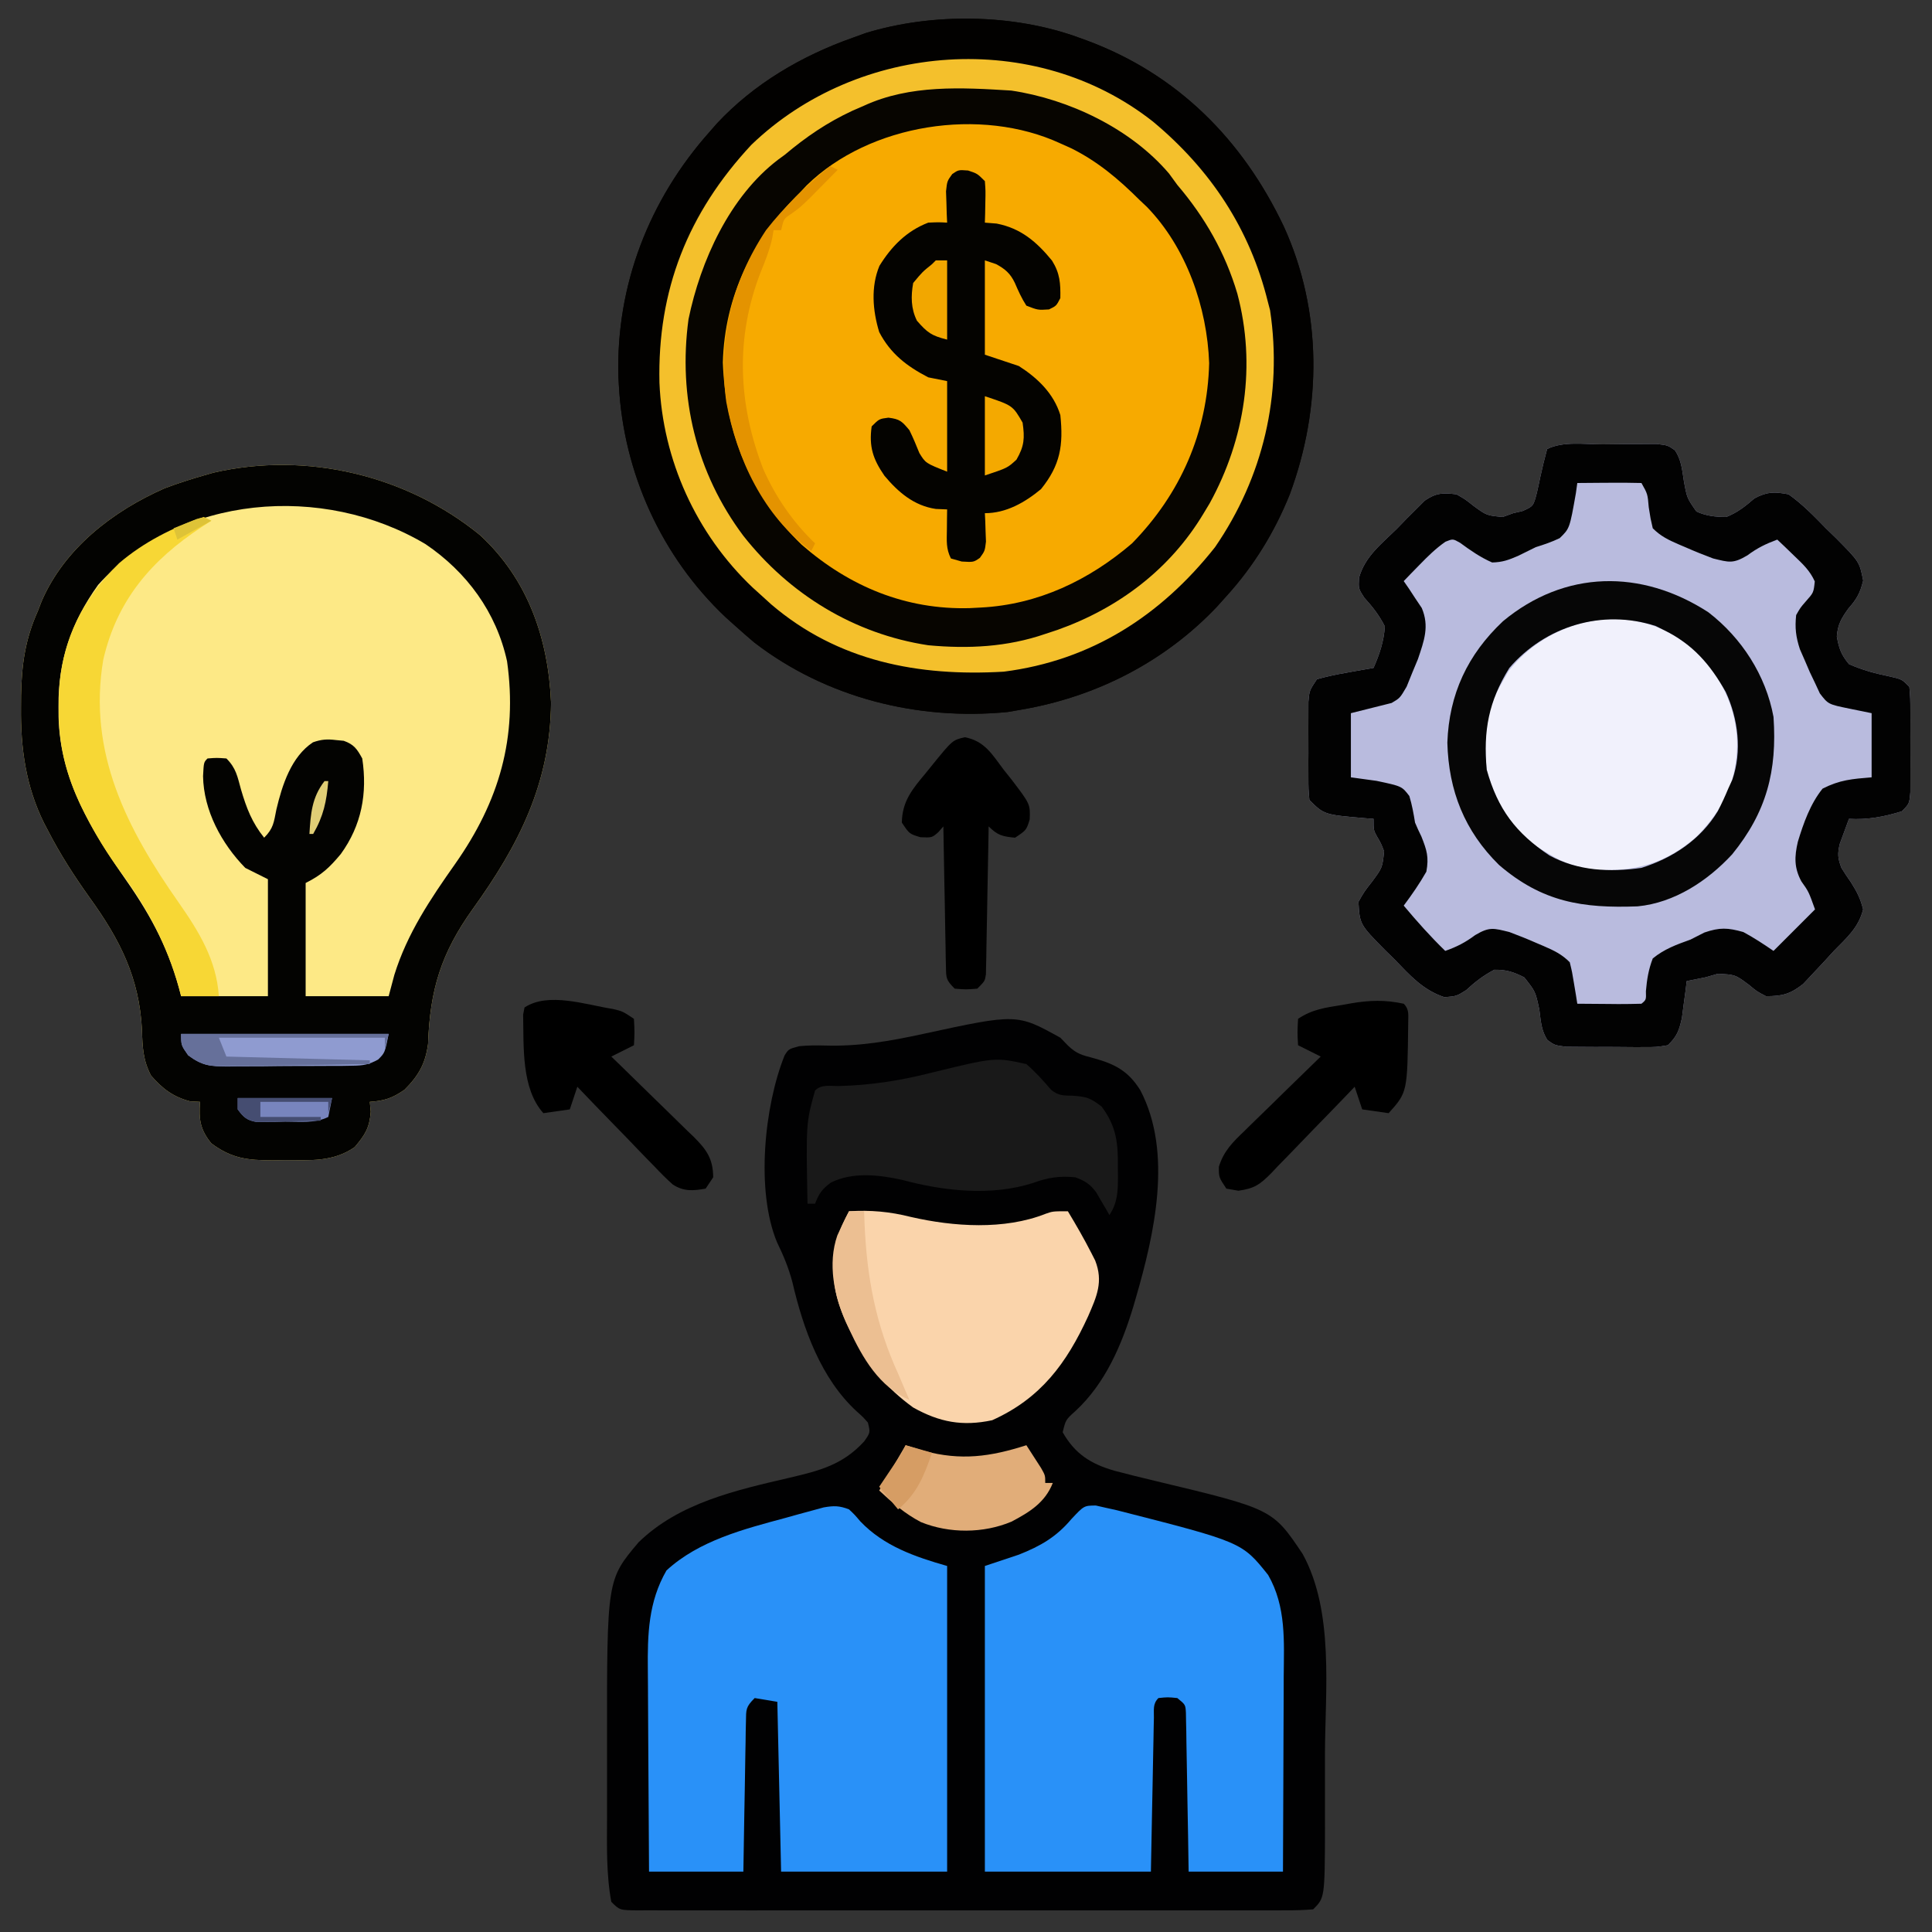
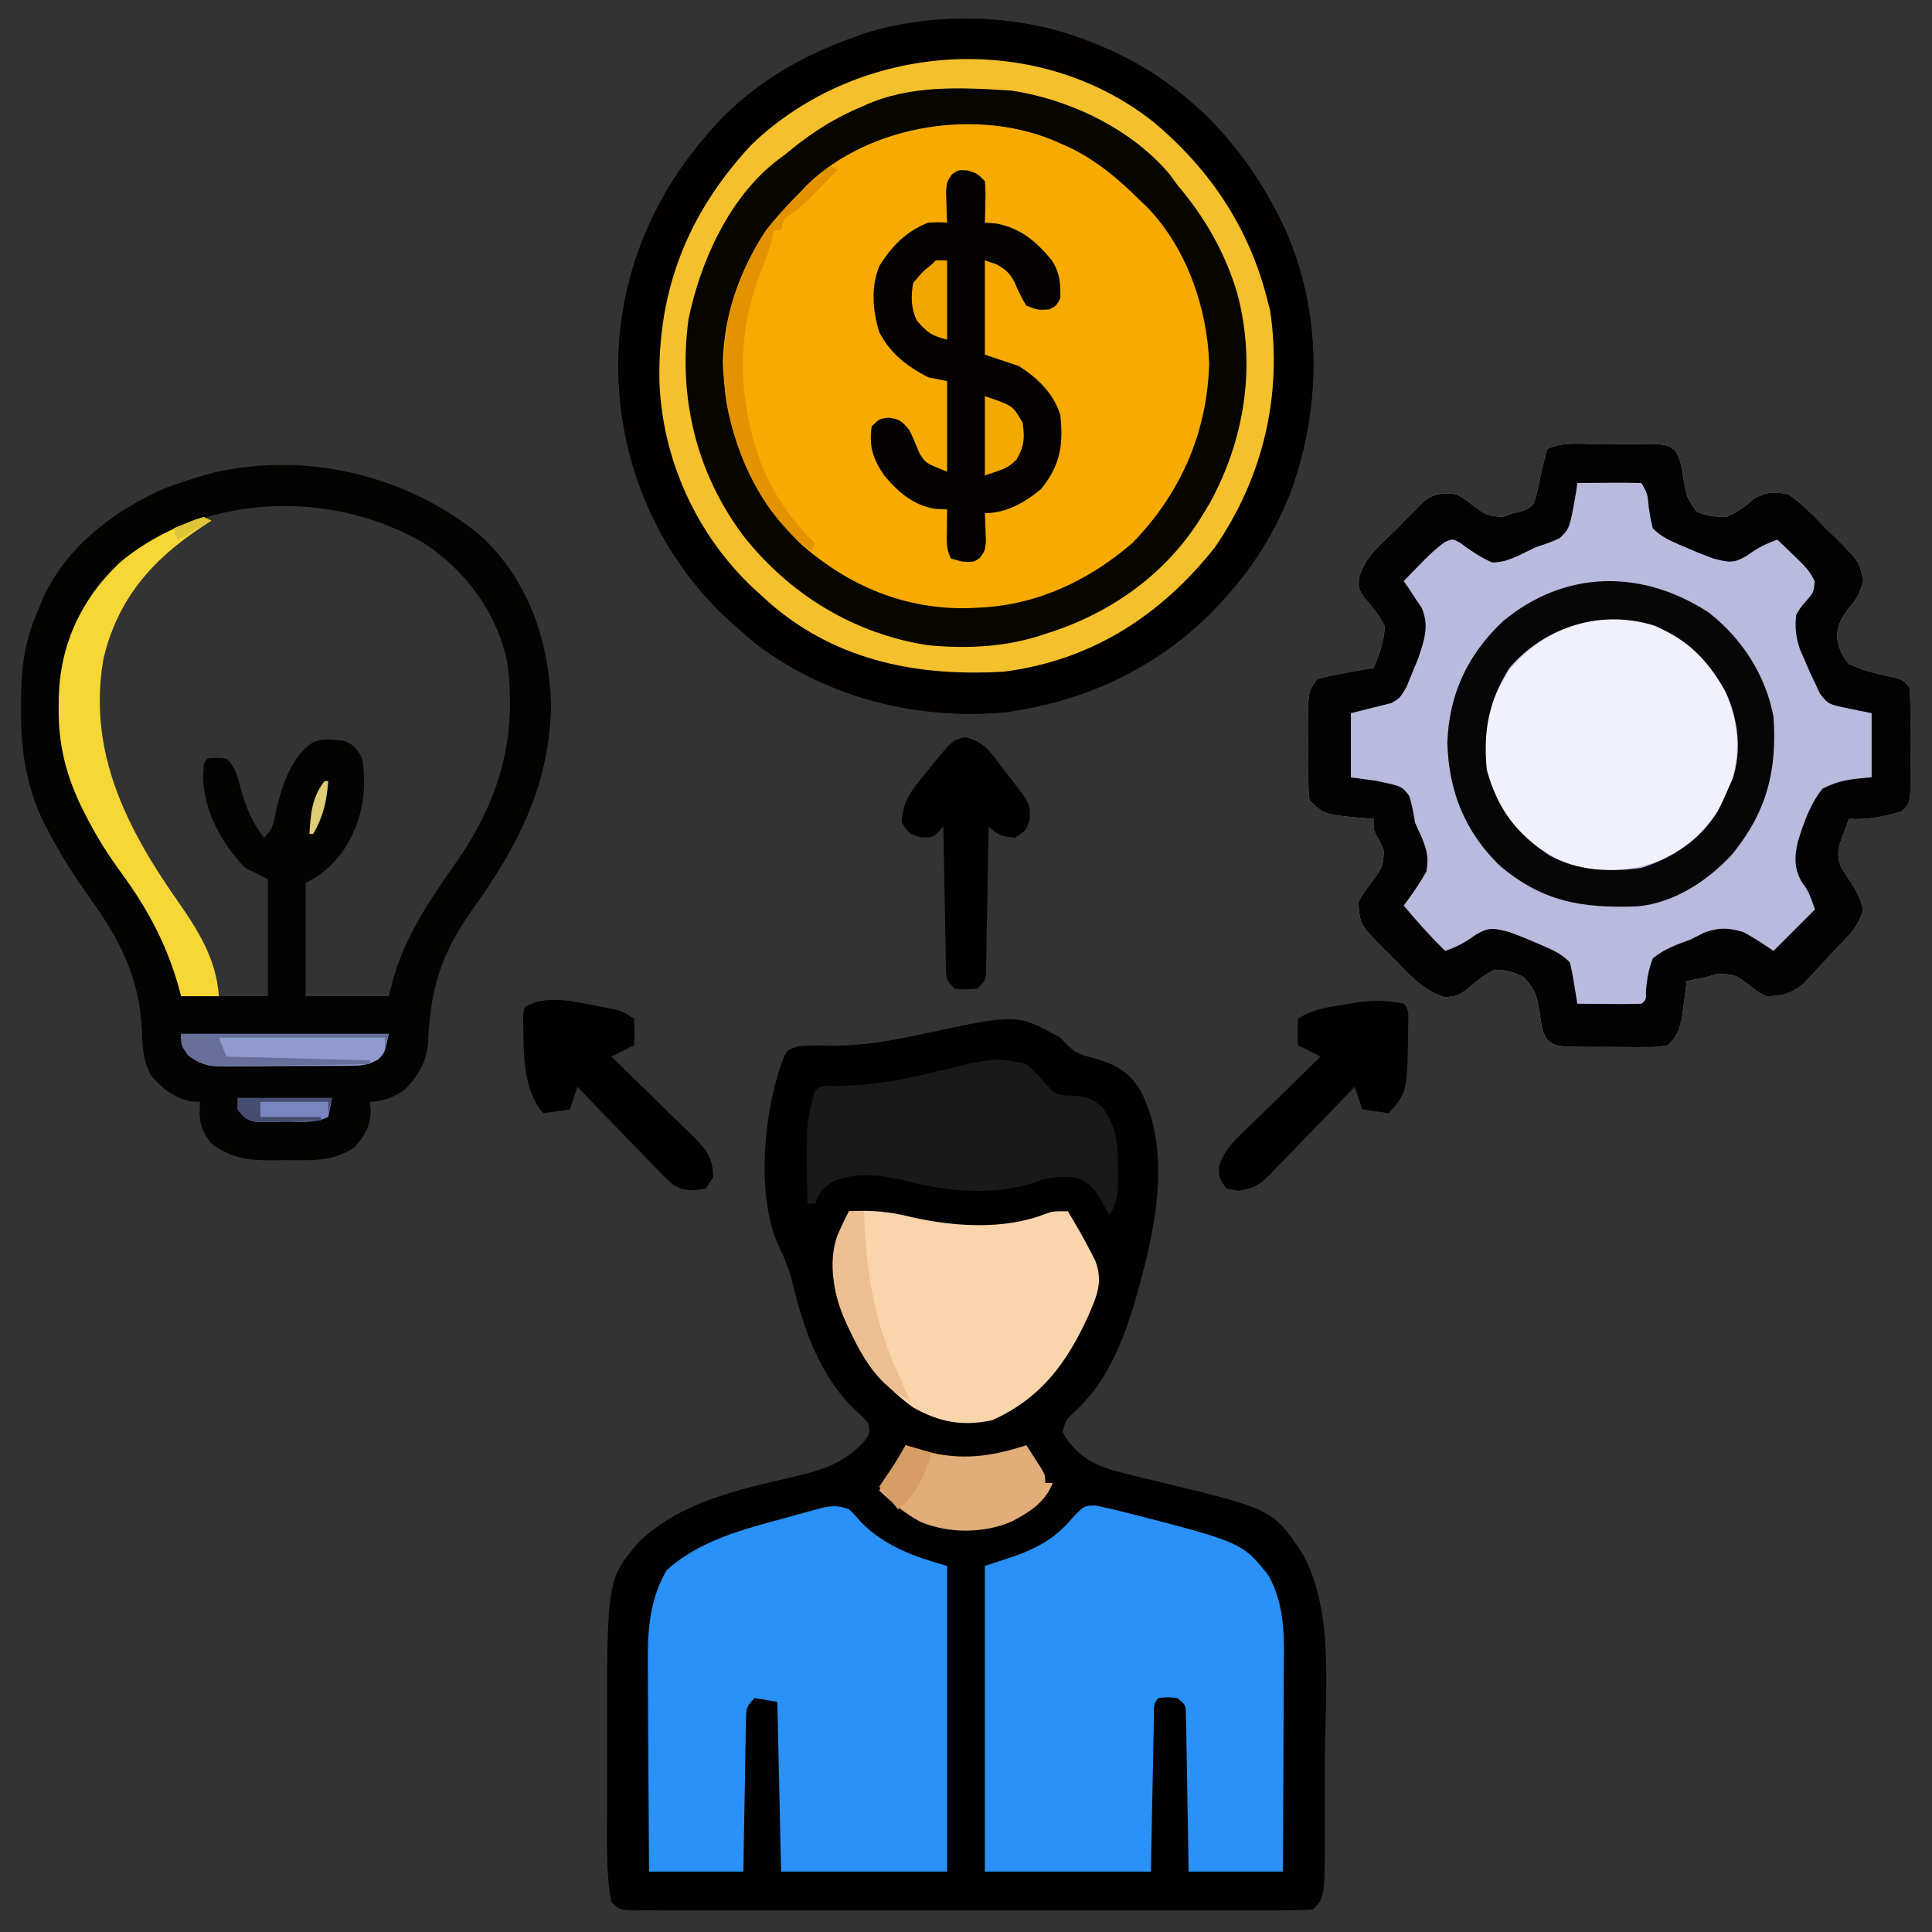
<svg xmlns="http://www.w3.org/2000/svg" width="512" height="512">
  <rect width="100%" height="100%" fill="#333333" stroke="none" />
  <path d="M0 0 C0.99 1.021 0.99 1.021 2 2.062 C4.321 4.311 5.784 4.621 8.875 5.438 C14.478 6.986 18.04 8.836 21.215 13.961 C29.844 30.482 24.934 52.013 20 69 C19.797 69.7 19.594 70.4 19.385 71.122 C16.312 81.348 11.953 91.586 4 98.938 C1.425 101.251 1.425 101.251 0.625 104.562 C3.878 110.329 8.132 112.981 14.375 114.771 C17.926 115.709 21.489 116.588 25.062 117.438 C56.231 124.9 56.231 124.9 64.23 136.836 C72.632 152.183 70.163 173.083 70.13 189.965 C70.125 193.324 70.13 196.682 70.137 200.041 C70.136 202.211 70.135 204.381 70.133 206.551 C70.135 207.538 70.137 208.524 70.139 209.541 C70.078 227.922 70.078 227.922 67 231 C64.558 231.197 62.23 231.269 59.788 231.254 C59.036 231.257 58.284 231.26 57.51 231.263 C54.978 231.271 52.446 231.265 49.914 231.259 C48.104 231.261 46.294 231.265 44.485 231.269 C39.559 231.279 34.634 231.275 29.708 231.269 C24.563 231.264 19.417 231.268 14.272 231.271 C5.63 231.275 -3.012 231.27 -11.654 231.261 C-21.657 231.25 -31.661 231.253 -41.664 231.264 C-50.24 231.273 -58.815 231.275 -67.391 231.27 C-72.519 231.266 -77.646 231.266 -82.774 231.273 C-87.593 231.278 -92.413 231.274 -97.233 231.263 C-99.005 231.26 -100.778 231.261 -102.551 231.265 C-104.964 231.271 -107.375 231.264 -109.788 231.254 C-110.851 231.261 -110.851 231.261 -111.935 231.267 C-116.772 231.228 -116.772 231.228 -119 229 C-120.365 221.668 -120.148 213.984 -120.133 206.551 C-120.134 205.494 -120.135 204.438 -120.136 203.35 C-120.136 201.129 -120.135 198.908 -120.13 196.687 C-120.125 193.339 -120.13 189.991 -120.137 186.643 C-120.152 143.648 -120.152 143.648 -111.781 133.738 C-101.028 123.244 -85.861 119.901 -71.686 116.596 C-63.643 114.703 -57.683 113.174 -52 107 C-50.345 104.648 -50.345 104.648 -51 102 C-52.269 100.548 -52.269 100.548 -53.938 99.062 C-63.484 90.28 -68.131 77.141 -71 64.812 C-72.002 60.993 -73.383 57.715 -75.098 54.176 C-80.734 40.585 -78.463 18.112 -73.074 4.695 C-72 3 -72 3 -69.188 2.25 C-66.864 2.028 -64.631 2.011 -62.297 2.081 C-53.349 2.345 -45.065 0.893 -36.375 -1 C-11.526 -6.384 -11.526 -6.384 0 0 Z " fill="#010102" transform="translate(281,275)" />
  <path d="M0 0 C0.98 0.354 0.98 0.354 1.979 0.715 C26.01 9.619 43.278 26.982 54.207 49.984 C64.475 72.452 64.322 98.034 55.802 121.005 C51.784 130.997 46.248 140.023 39 148 C38.189 148.904 37.378 149.807 36.543 150.738 C22.804 165.282 4.69 174.577 -15 178 C-16.299 178.227 -17.599 178.454 -18.938 178.688 C-42.715 181.016 -67.062 174.953 -86.125 160.25 C-87.771 158.858 -89.395 157.439 -91 156 C-92.359 154.782 -92.359 154.782 -93.746 153.539 C-110.706 137.497 -120.772 115.324 -122 92 C-122.062 90.855 -122.062 90.855 -122.125 89.688 C-122.76 65.568 -113.954 42.94 -98 25 C-97.348 24.254 -96.695 23.507 -96.023 22.738 C-86.187 12.183 -73.53 4.773 -60 0 C-58.862 -0.412 -57.724 -0.825 -56.551 -1.25 C-38.876 -6.659 -17.37 -6.376 0 0 Z " fill="#070500" transform="translate(286,10)" />
-   <path d="M0 0 C12.701 11.735 18.069 27.431 18.789 44.367 C18.591 65.767 10.225 82.133 -1.96 99.059 C-10.346 110.788 -13.305 120.468 -13.805 134.832 C-14.499 140.07 -16.35 143.268 -20.059 146.977 C-23.32 149.215 -25.347 149.886 -29.246 150.164 C-29.164 151.03 -29.081 151.897 -28.996 152.789 C-29.313 157.065 -30.494 158.904 -33.246 162.164 C-38.954 166.133 -45.003 165.644 -51.684 165.602 C-52.79 165.622 -53.897 165.642 -55.037 165.662 C-61.664 165.658 -65.891 165.169 -71.246 161.164 C-74.235 157.501 -74.572 154.829 -74.246 150.164 C-75.092 150.123 -75.937 150.082 -76.809 150.039 C-81.307 148.894 -84.232 146.675 -87.246 143.164 C-89.333 139.157 -89.498 135.64 -89.621 131.164 C-90.311 117.316 -95.412 107.255 -103.418 96.152 C-107.58 90.319 -111.351 84.486 -114.621 78.102 C-114.943 77.49 -115.264 76.878 -115.595 76.247 C-120.399 66.534 -121.788 56.461 -121.684 45.727 C-121.677 44.633 -121.67 43.539 -121.663 42.412 C-121.502 34.312 -120.585 27.617 -117.246 20.164 C-116.919 19.316 -116.591 18.468 -116.254 17.594 C-110.201 3.499 -97.333 -6.392 -83.629 -12.43 C-80.195 -13.722 -76.774 -14.834 -73.246 -15.836 C-72.393 -16.081 -71.539 -16.326 -70.66 -16.578 C-45.979 -22.262 -19.44 -15.89 0 0 Z " fill="#FDE986" transform="translate(127.246,141.836)" />
  <path d="M0 0 C2.123 -0.01 4.244 -0.041 6.366 -0.072 C7.715 -0.079 9.063 -0.084 10.411 -0.088 C12.254 -0.102 12.254 -0.102 14.134 -0.116 C17.197 0.24 17.197 0.24 19.077 1.571 C20.788 4.121 20.972 6.731 21.447 9.74 C22.258 14.208 22.258 14.208 24.767 17.795 C27.378 18.982 29.852 19.24 32.697 19.24 C35.658 18.056 37.761 16.383 40.157 14.299 C43.6 12.512 45.333 12.527 49.197 13.24 C52.896 15.887 55.975 19.043 59.134 22.303 C60.009 23.15 60.883 23.998 61.784 24.871 C67.976 31.13 67.976 31.13 68.962 36.092 C68.152 39.425 67.252 41.003 65.009 43.553 C63.156 46.16 62.243 47.691 61.974 50.896 C62.538 54.064 63.13 55.752 65.197 58.24 C68.791 59.833 72.197 60.727 76.044 61.521 C79.197 62.24 79.197 62.24 81.197 64.24 C81.455 67.281 81.455 67.281 81.462 71.146 C81.464 71.827 81.466 72.507 81.468 73.209 C81.469 74.648 81.466 76.087 81.457 77.526 C81.447 79.732 81.457 81.937 81.47 84.143 C81.469 85.54 81.466 86.937 81.462 88.334 C81.46 89.61 81.458 90.885 81.455 92.199 C81.197 95.24 81.197 95.24 79.197 97.24 C74.652 98.687 69.971 99.548 65.197 99.24 C64.663 100.652 64.145 102.07 63.634 103.49 C63.199 104.674 63.199 104.674 62.755 105.881 C62.129 108.524 62.227 109.727 63.197 112.24 C64.01 113.558 64.867 114.849 65.759 116.115 C67.334 118.619 68.221 120.337 68.947 123.24 C67.743 128.056 64.618 130.766 61.197 134.24 C60.316 135.204 59.436 136.169 58.529 137.162 C57.586 138.169 56.642 139.174 55.697 140.178 C54.82 141.115 53.943 142.052 53.04 143.018 C49.605 145.703 47.536 146.245 43.197 146.24 C40.79 144.99 40.79 144.99 38.697 143.24 C35.047 140.528 35.047 140.528 30.447 140.303 C29.374 140.612 28.302 140.921 27.197 141.24 C25.532 141.584 23.866 141.919 22.197 142.24 C22.087 143.132 21.977 144.024 21.865 144.943 C21.627 146.699 21.627 146.699 21.384 148.49 C21.158 150.23 21.158 150.23 20.927 152.006 C20.158 155.41 19.671 156.828 17.197 159.24 C14.15 159.742 14.15 159.742 10.447 159.736 C9.792 159.738 9.137 159.739 8.463 159.741 C7.081 159.739 5.699 159.728 4.318 159.707 C2.204 159.678 0.092 159.686 -2.022 159.699 C-3.366 159.693 -4.71 159.685 -6.053 159.674 C-7.275 159.664 -8.498 159.654 -9.757 159.644 C-12.803 159.24 -12.803 159.24 -14.688 157.9 C-16.387 155.372 -16.462 152.796 -16.866 149.803 C-17.89 144.999 -17.89 144.999 -20.866 141.252 C-23.725 139.809 -25.591 139.199 -28.803 139.24 C-31.696 140.755 -33.885 142.455 -36.284 144.666 C-38.803 146.24 -38.803 146.24 -42.018 146.514 C-47.719 144.596 -51.057 140.817 -55.178 136.553 C-55.997 135.749 -56.816 134.945 -57.659 134.117 C-64.458 127.223 -64.458 127.223 -64.803 121.24 C-63.264 118.529 -63.264 118.529 -61.178 115.865 C-58.459 112.189 -58.459 112.189 -58.003 107.857 C-58.812 105.746 -58.812 105.746 -59.901 103.896 C-60.803 102.24 -60.803 102.24 -60.803 99.24 C-61.799 99.167 -61.799 99.167 -62.815 99.092 C-73.89 98.154 -73.89 98.154 -77.803 94.24 C-78.062 91.399 -78.062 91.399 -78.069 87.807 C-78.072 86.518 -78.074 85.23 -78.077 83.902 C-78.073 83.23 -78.069 82.557 -78.064 81.864 C-78.054 79.814 -78.064 77.765 -78.077 75.715 C-78.074 74.425 -78.072 73.135 -78.069 71.807 C-78.067 70.62 -78.065 69.434 -78.062 68.211 C-77.803 65.24 -77.803 65.24 -75.803 62.24 C-73.227 61.537 -70.799 60.995 -68.178 60.553 C-67.472 60.423 -66.766 60.294 -66.038 60.16 C-64.295 59.842 -62.549 59.54 -60.803 59.24 C-59.199 55.588 -58.061 52.238 -57.803 48.24 C-59.308 45.277 -61.036 43.085 -63.264 40.627 C-64.803 38.24 -64.803 38.24 -64.652 35.387 C-63.129 29.739 -58.692 26.372 -54.616 22.365 C-53.765 21.486 -52.913 20.607 -52.036 19.701 C-51.203 18.871 -50.369 18.041 -49.51 17.186 C-48.752 16.428 -47.994 15.67 -47.213 14.889 C-44.18 12.814 -42.409 12.822 -38.803 13.24 C-36.46 14.588 -36.46 14.588 -34.303 16.303 C-30.815 18.849 -30.815 18.849 -26.553 19.24 C-25.646 18.91 -24.738 18.58 -23.803 18.24 C-22.549 17.948 -22.549 17.948 -21.268 17.65 C-18.438 16.379 -18.438 16.379 -17.51 12.799 C-17.191 11.43 -16.894 10.056 -16.616 8.678 C-16.072 6.171 -15.474 3.719 -14.803 1.24 C-10.503 -0.91 -4.776 0.013 0 0 Z " fill="#B9BBDE" transform="translate(424.803,117.76)" />
  <path d="M0 0 C1.417 0.636 1.417 0.636 2.863 1.285 C9.912 4.785 15.446 9.474 21 15 C21.626 15.592 22.253 16.183 22.898 16.793 C33.403 27.559 38.929 43.498 39.438 58.25 C38.988 76.569 31.868 92.845 19 106 C7.574 115.786 -5.882 122.211 -21 123 C-22 123.053 -23.001 123.106 -24.031 123.16 C-40.954 123.624 -55.833 117.449 -68.539 106.363 C-82.026 93.412 -88.769 76.667 -89.438 58.062 C-88.961 40.329 -81.453 25.321 -69 13 C-68.41 12.376 -67.819 11.752 -67.211 11.109 C-50.51 -5.223 -21.027 -9.74 0 0 Z " fill="#F7AA00" transform="translate(281,38)" />
  <path d="M0 0 C12.701 11.735 18.069 27.431 18.789 44.367 C18.591 65.767 10.225 82.133 -1.96 99.059 C-10.346 110.788 -13.305 120.468 -13.805 134.832 C-14.499 140.07 -16.35 143.268 -20.059 146.977 C-23.32 149.215 -25.347 149.886 -29.246 150.164 C-29.164 151.03 -29.081 151.897 -28.996 152.789 C-29.313 157.065 -30.494 158.904 -33.246 162.164 C-38.954 166.133 -45.003 165.644 -51.684 165.602 C-52.79 165.622 -53.897 165.642 -55.037 165.662 C-61.664 165.658 -65.891 165.169 -71.246 161.164 C-74.235 157.501 -74.572 154.829 -74.246 150.164 C-75.092 150.123 -75.937 150.082 -76.809 150.039 C-81.307 148.894 -84.232 146.675 -87.246 143.164 C-89.333 139.157 -89.498 135.64 -89.621 131.164 C-90.311 117.316 -95.412 107.255 -103.418 96.152 C-107.58 90.319 -111.351 84.486 -114.621 78.102 C-114.943 77.49 -115.264 76.878 -115.595 76.247 C-120.399 66.534 -121.788 56.461 -121.684 45.727 C-121.677 44.633 -121.67 43.539 -121.663 42.412 C-121.502 34.312 -120.585 27.617 -117.246 20.164 C-116.919 19.316 -116.591 18.468 -116.254 17.594 C-110.201 3.499 -97.333 -6.392 -83.629 -12.43 C-80.195 -13.722 -76.774 -14.834 -73.246 -15.836 C-72.393 -16.081 -71.539 -16.326 -70.66 -16.578 C-45.979 -22.262 -19.44 -15.89 0 0 Z M-101.246 13.164 C-108.357 23.092 -111.835 33.169 -111.746 45.352 C-111.741 46.262 -111.736 47.173 -111.731 48.111 C-111.303 64.901 -103.118 78.104 -93.746 91.539 C-86.855 101.427 -82.2 110.348 -79.246 122.164 C-71.656 122.164 -64.066 122.164 -56.246 122.164 C-56.246 111.934 -56.246 101.704 -56.246 91.164 C-58.226 90.174 -60.206 89.184 -62.246 88.164 C-68.522 81.738 -73.288 72.963 -73.434 63.852 C-73.246 60.164 -73.246 60.164 -72.246 59.164 C-69.809 58.977 -69.809 58.977 -67.246 59.164 C-64.669 61.741 -64.339 63.911 -63.371 67.414 C-61.911 72.369 -60.464 76.142 -57.246 80.164 C-54.752 77.67 -54.686 76.095 -53.996 72.664 C-52.473 66.247 -50.08 58.7 -44.309 54.883 C-42.03 54.089 -40.57 54.004 -38.184 54.289 C-37.176 54.386 -37.176 54.386 -36.148 54.484 C-33.425 55.458 -32.633 56.644 -31.246 59.164 C-29.851 68.437 -31.425 76.889 -36.93 84.488 C-39.923 88.074 -41.988 90.035 -46.246 92.164 C-46.246 102.064 -46.246 111.964 -46.246 122.164 C-38.986 122.164 -31.726 122.164 -24.246 122.164 C-23.751 120.308 -23.256 118.452 -22.746 116.539 C-19.337 105.551 -13.189 96.422 -6.621 87.102 C5.055 70.484 9.968 53.668 7.129 33.414 C4.304 20.419 -3.563 9.736 -14.496 2.352 C-41.603 -13.775 -79.68 -10.864 -101.246 13.164 Z " fill="#030301" transform="translate(127.246,141.836)" />
  <path d="M0 0 C1.5 1.418 1.5 1.418 3 3.188 C9.255 9.74 17.462 12.561 26 15 C26 41.73 26 68.46 26 96 C11.48 96 -3.04 96 -18 96 C-18.33 81.15 -18.66 66.3 -19 51 C-21.97 50.505 -21.97 50.505 -25 50 C-27.402 52.402 -27.263 52.984 -27.319 56.266 C-27.339 57.147 -27.359 58.028 -27.379 58.935 C-27.396 60.363 -27.396 60.363 -27.414 61.82 C-27.433 62.794 -27.453 63.768 -27.473 64.771 C-27.533 67.889 -27.579 71.007 -27.625 74.125 C-27.663 76.236 -27.702 78.346 -27.742 80.457 C-27.84 85.638 -27.92 90.819 -28 96 C-36.25 96 -44.5 96 -53 96 C-53.068 87.437 -53.123 78.874 -53.155 70.311 C-53.171 66.334 -53.192 62.357 -53.226 58.38 C-53.259 54.535 -53.277 50.69 -53.285 46.845 C-53.29 45.385 -53.301 43.925 -53.317 42.465 C-53.418 33.101 -53.167 24.481 -48.375 16.188 C-39.762 8.255 -27.824 5.215 -16.812 2.25 C-15.638 1.921 -14.463 1.593 -13.252 1.254 C-12.123 0.948 -10.995 0.643 -9.832 0.328 C-8.808 0.049 -7.785 -0.231 -6.73 -0.519 C-4.011 -0.998 -2.548 -0.989 0 0 Z " fill="#2991F8" transform="translate(225,400)" />
  <path d="M0 0 C1.305 0.296 1.305 0.296 2.636 0.599 C4.092 0.923 4.092 0.923 5.576 1.253 C38.723 9.709 38.723 9.709 45.664 18.4 C50.514 26.847 49.866 36.041 49.797 45.462 C49.793 46.953 49.79 48.444 49.788 49.934 C49.78 53.834 49.761 57.733 49.739 61.633 C49.718 65.621 49.709 69.61 49.699 73.599 C49.678 81.408 49.642 89.216 49.601 97.025 C41.351 97.025 33.101 97.025 24.601 97.025 C24.552 93.872 24.503 90.719 24.453 87.47 C24.399 84.425 24.342 81.38 24.284 78.336 C24.246 76.215 24.211 74.095 24.179 71.974 C24.134 68.931 24.076 65.888 24.015 62.845 C24.004 61.893 23.992 60.941 23.98 59.96 C23.961 59.079 23.941 58.198 23.92 57.291 C23.907 56.514 23.894 55.736 23.88 54.936 C23.761 52.786 23.761 52.786 21.601 51.025 C19.059 50.775 19.059 50.775 16.601 51.025 C15.045 52.581 15.438 54.103 15.396 56.269 C15.376 57.17 15.356 58.071 15.336 58.999 C15.31 60.468 15.31 60.468 15.285 61.966 C15.264 62.963 15.243 63.961 15.222 64.989 C15.156 68.188 15.098 71.388 15.039 74.587 C14.996 76.751 14.952 78.914 14.908 81.077 C14.8 86.393 14.701 91.709 14.601 97.025 C0.081 97.025 -14.439 97.025 -29.399 97.025 C-29.399 70.295 -29.399 43.565 -29.399 16.025 C-26.429 15.035 -23.459 14.045 -20.399 13.025 C-14.621 10.731 -10.499 8.367 -6.461 3.587 C-3.129 0.032 -3.129 0.032 0 0 Z " fill="#2991F8" transform="translate(290.399,398.975)" />
  <path d="M0 0 C2.123 -0.01 4.244 -0.041 6.366 -0.072 C7.715 -0.079 9.063 -0.084 10.411 -0.088 C12.254 -0.102 12.254 -0.102 14.134 -0.116 C17.197 0.24 17.197 0.24 19.077 1.571 C20.788 4.121 20.972 6.731 21.447 9.74 C22.258 14.208 22.258 14.208 24.767 17.795 C27.378 18.982 29.852 19.24 32.697 19.24 C35.658 18.056 37.761 16.383 40.157 14.299 C43.6 12.512 45.333 12.527 49.197 13.24 C52.896 15.887 55.975 19.043 59.134 22.303 C60.009 23.15 60.883 23.998 61.784 24.871 C67.976 31.13 67.976 31.13 68.962 36.092 C68.152 39.425 67.252 41.003 65.009 43.553 C63.156 46.16 62.243 47.691 61.974 50.896 C62.538 54.064 63.13 55.752 65.197 58.24 C68.791 59.833 72.197 60.727 76.044 61.521 C79.197 62.24 79.197 62.24 81.197 64.24 C81.455 67.281 81.455 67.281 81.462 71.146 C81.464 71.827 81.466 72.507 81.468 73.209 C81.469 74.648 81.466 76.087 81.457 77.526 C81.447 79.732 81.457 81.937 81.47 84.143 C81.469 85.54 81.466 86.937 81.462 88.334 C81.46 89.61 81.458 90.885 81.455 92.199 C81.197 95.24 81.197 95.24 79.197 97.24 C74.652 98.687 69.971 99.548 65.197 99.24 C64.663 100.652 64.145 102.07 63.634 103.49 C63.199 104.674 63.199 104.674 62.755 105.881 C62.129 108.524 62.227 109.727 63.197 112.24 C64.01 113.558 64.867 114.849 65.759 116.115 C67.334 118.619 68.221 120.337 68.947 123.24 C67.743 128.056 64.618 130.766 61.197 134.24 C60.316 135.204 59.436 136.169 58.529 137.162 C57.586 138.169 56.642 139.174 55.697 140.178 C54.82 141.115 53.943 142.052 53.04 143.018 C49.605 145.703 47.536 146.245 43.197 146.24 C40.79 144.99 40.79 144.99 38.697 143.24 C35.047 140.528 35.047 140.528 30.447 140.303 C29.374 140.612 28.302 140.921 27.197 141.24 C25.532 141.584 23.866 141.919 22.197 142.24 C22.087 143.132 21.977 144.024 21.865 144.943 C21.627 146.699 21.627 146.699 21.384 148.49 C21.158 150.23 21.158 150.23 20.927 152.006 C20.158 155.41 19.671 156.828 17.197 159.24 C14.15 159.742 14.15 159.742 10.447 159.736 C9.792 159.738 9.137 159.739 8.463 159.741 C7.081 159.739 5.699 159.728 4.318 159.707 C2.204 159.678 0.092 159.686 -2.022 159.699 C-3.366 159.693 -4.71 159.685 -6.053 159.674 C-7.275 159.664 -8.498 159.654 -9.757 159.644 C-12.803 159.24 -12.803 159.24 -14.688 157.9 C-16.387 155.372 -16.462 152.796 -16.866 149.803 C-17.89 144.999 -17.89 144.999 -20.866 141.252 C-23.725 139.809 -25.591 139.199 -28.803 139.24 C-31.696 140.755 -33.885 142.455 -36.284 144.666 C-38.803 146.24 -38.803 146.24 -42.018 146.514 C-47.719 144.596 -51.057 140.817 -55.178 136.553 C-55.997 135.749 -56.816 134.945 -57.659 134.117 C-64.458 127.223 -64.458 127.223 -64.803 121.24 C-63.264 118.529 -63.264 118.529 -61.178 115.865 C-58.459 112.189 -58.459 112.189 -58.003 107.857 C-58.812 105.746 -58.812 105.746 -59.901 103.896 C-60.803 102.24 -60.803 102.24 -60.803 99.24 C-61.799 99.167 -61.799 99.167 -62.815 99.092 C-73.89 98.154 -73.89 98.154 -77.803 94.24 C-78.062 91.399 -78.062 91.399 -78.069 87.807 C-78.072 86.518 -78.074 85.23 -78.077 83.902 C-78.073 83.23 -78.069 82.557 -78.064 81.864 C-78.054 79.814 -78.064 77.765 -78.077 75.715 C-78.074 74.425 -78.072 73.135 -78.069 71.807 C-78.067 70.62 -78.065 69.434 -78.062 68.211 C-77.803 65.24 -77.803 65.24 -75.803 62.24 C-73.227 61.537 -70.799 60.995 -68.178 60.553 C-67.472 60.423 -66.766 60.294 -66.038 60.16 C-64.295 59.842 -62.549 59.54 -60.803 59.24 C-59.199 55.588 -58.061 52.238 -57.803 48.24 C-59.308 45.277 -61.036 43.085 -63.264 40.627 C-64.803 38.24 -64.803 38.24 -64.652 35.387 C-63.129 29.739 -58.692 26.372 -54.616 22.365 C-53.765 21.486 -52.913 20.607 -52.036 19.701 C-51.203 18.871 -50.369 18.041 -49.51 17.186 C-48.752 16.428 -47.994 15.67 -47.213 14.889 C-44.18 12.814 -42.409 12.822 -38.803 13.24 C-36.46 14.588 -36.46 14.588 -34.303 16.303 C-30.815 18.849 -30.815 18.849 -26.553 19.24 C-25.646 18.91 -24.738 18.58 -23.803 18.24 C-22.549 17.948 -22.549 17.948 -21.268 17.65 C-18.438 16.379 -18.438 16.379 -17.51 12.799 C-17.191 11.43 -16.894 10.056 -16.616 8.678 C-16.072 6.171 -15.474 3.719 -14.803 1.24 C-10.503 -0.91 -4.776 0.013 0 0 Z M-6.803 10.24 C-6.989 11.578 -6.989 11.578 -7.178 12.943 C-8.826 22.292 -8.826 22.292 -11.468 24.854 C-13.546 25.86 -15.6 26.553 -17.803 27.24 C-19.371 28.002 -20.933 28.773 -22.491 29.553 C-25.024 30.642 -26.593 31.235 -29.366 31.303 C-32.472 29.949 -35.111 28.107 -37.839 26.104 C-39.77 25.004 -39.77 25.004 -41.753 25.807 C-44.31 27.594 -46.38 29.627 -48.553 31.865 C-49.752 33.091 -49.752 33.091 -50.975 34.342 C-51.579 34.968 -52.182 35.595 -52.803 36.24 C-52.136 37.201 -52.136 37.201 -51.456 38.182 C-50.89 39.047 -50.324 39.912 -49.741 40.803 C-49.172 41.65 -48.604 42.497 -48.018 43.369 C-45.956 48.243 -47.406 52.056 -49.038 56.916 C-49.788 58.716 -49.788 58.716 -50.553 60.553 C-51.043 61.766 -51.533 62.979 -52.038 64.229 C-53.803 67.24 -53.803 67.24 -56.007 68.533 C-59.604 69.443 -63.204 70.34 -66.803 71.24 C-66.803 76.85 -66.803 82.46 -66.803 88.24 C-63.431 88.704 -63.431 88.704 -59.991 89.178 C-53.292 90.6 -53.292 90.6 -51.311 93.197 C-50.601 95.541 -50.191 97.824 -49.803 100.24 C-49.28 101.486 -48.719 102.718 -48.116 103.928 C-46.669 107.581 -46.107 109.372 -46.803 113.24 C-48.597 116.4 -50.631 119.331 -52.803 122.24 C-49.294 126.424 -45.723 130.436 -41.803 134.24 C-38.722 133.152 -36.512 132.023 -33.866 130.053 C-30.056 127.798 -29.024 128.209 -24.803 129.24 C-22.337 130.164 -19.957 131.116 -17.553 132.178 C-16.93 132.443 -16.306 132.708 -15.663 132.98 C-12.941 134.162 -10.92 135.123 -8.803 137.24 C-8.171 139.842 -8.171 139.842 -7.678 142.865 C-7.511 143.868 -7.343 144.871 -7.171 145.904 C-7.049 146.675 -6.928 147.446 -6.803 148.24 C-3.991 148.267 -1.179 148.287 1.634 148.303 C2.436 148.311 3.239 148.319 4.066 148.328 C6.109 148.337 8.153 148.293 10.197 148.24 C11.453 147.2 11.453 147.2 11.38 144.912 C11.653 141.769 12.066 139.193 13.197 136.24 C16.236 133.741 19.52 132.558 23.197 131.24 C24.428 130.62 25.657 129.995 26.884 129.365 C30.964 127.98 33.05 128.076 37.197 129.24 C40.012 130.752 42.551 132.43 45.197 134.24 C48.827 130.61 52.457 126.98 56.197 123.24 C54.513 118.534 54.513 118.534 52.572 115.803 C50.643 112.209 50.722 109.273 51.649 105.303 C53.147 100.382 54.94 95.279 58.197 91.24 C62.778 88.912 65.969 88.671 71.197 88.24 C71.197 82.63 71.197 77.02 71.197 71.24 C69.278 70.848 67.36 70.456 65.384 70.053 C59.695 68.89 59.695 68.89 57.478 65.998 C57.055 65.088 56.632 64.178 56.197 63.24 C55.739 62.282 55.281 61.325 54.81 60.338 C54.166 58.835 54.166 58.835 53.509 57.303 C53.072 56.304 52.635 55.305 52.185 54.275 C51.12 51.004 50.831 48.656 51.197 45.24 C52.325 43.264 52.325 43.264 53.759 41.615 C55.818 39.295 55.818 39.295 56.134 36.326 C54.83 33.425 52.924 31.683 50.634 29.49 C49.808 28.691 48.981 27.892 48.13 27.068 C47.492 26.465 46.854 25.862 46.197 25.24 C43.114 26.389 40.931 27.438 38.259 29.428 C34.449 31.683 33.417 31.271 29.197 30.24 C26.73 29.317 24.35 28.364 21.947 27.303 C21.323 27.038 20.699 26.773 20.056 26.5 C17.334 25.318 15.313 24.357 13.197 22.24 C12.599 19.674 12.599 19.674 12.134 16.678 C11.837 13.149 11.837 13.149 10.197 10.24 C7.334 10.167 4.496 10.148 1.634 10.178 C0.828 10.182 0.021 10.187 -0.809 10.191 C-2.807 10.203 -4.805 10.221 -6.803 10.24 Z " fill="#020202" transform="translate(424.803,117.76)" />
  <path d="M0 0 C0.98 0.354 0.98 0.354 1.979 0.715 C26.01 9.619 43.278 26.982 54.207 49.984 C64.475 72.452 64.322 98.034 55.802 121.005 C51.784 130.997 46.248 140.023 39 148 C38.189 148.904 37.378 149.807 36.543 150.738 C22.804 165.282 4.69 174.577 -15 178 C-16.299 178.227 -17.599 178.454 -18.938 178.688 C-42.715 181.016 -67.062 174.953 -86.125 160.25 C-87.771 158.858 -89.395 157.439 -91 156 C-92.359 154.782 -92.359 154.782 -93.746 153.539 C-110.706 137.497 -120.772 115.324 -122 92 C-122.062 90.855 -122.062 90.855 -122.125 89.688 C-122.76 65.568 -113.954 42.94 -98 25 C-97.348 24.254 -96.695 23.507 -96.023 22.738 C-86.187 12.183 -73.53 4.773 -60 0 C-58.862 -0.412 -57.724 -0.825 -56.551 -1.25 C-38.876 -6.659 -17.37 -6.376 0 0 Z M-92.25 34.402 C-107.471 52.269 -111.916 73.066 -111 96 C-110.649 99.794 -110.005 103.328 -109 107 C-108.755 107.923 -108.51 108.846 -108.258 109.797 C-103.953 124.198 -96.69 135.586 -86 146 C-85.247 146.75 -84.494 147.5 -83.719 148.273 C-67.193 163.901 -46.793 168.511 -24.793 168.215 C-4.191 167.558 13.547 158.212 28 144 C28.7 143.313 29.4 142.626 30.121 141.918 C46.229 124.993 51.82 102.988 51.305 80.188 C50.412 59.948 39.008 40.028 24.605 26.195 C-11.284 -4.044 -60.715 0.732 -92.25 34.402 Z " fill="#020100" transform="translate(286,10)" />
  <path d="M0 0 C15.289 12.748 25.674 28.407 30.449 47.776 C30.642 48.515 30.835 49.254 31.035 50.015 C34.38 72.325 29.175 94.261 16.449 112.776 C2.085 130.945 -16.329 142.812 -39.551 145.776 C-62.143 147.1 -83.472 143.053 -101.18 127.933 C-101.963 127.221 -102.745 126.509 -103.551 125.776 C-104.833 124.616 -104.833 124.616 -106.141 123.433 C-121.029 109.283 -129.947 89.687 -130.79 69.183 C-131.347 44.663 -123.26 24.23 -106.426 6.151 C-78.044 -21.155 -31.236 -24.639 0 0 Z M-76.551 -4.224 C-78.094 -3.553 -78.094 -3.553 -79.668 -2.868 C-86.348 0.238 -91.936 4.046 -97.551 8.776 C-98.131 9.2 -98.711 9.625 -99.309 10.062 C-112.186 19.854 -119.915 36.951 -123.086 52.358 C-125.89 72.972 -121.064 93.076 -108.551 109.776 C-96.351 125.253 -79.214 135.791 -59.551 138.776 C-48.957 139.756 -38.661 139.258 -28.551 135.776 C-27.485 135.424 -26.419 135.073 -25.321 134.71 C-9.137 128.961 4.586 118.622 13.449 103.776 C14.232 102.475 14.232 102.475 15.031 101.147 C24.428 84.043 27.367 64.475 22.358 45.6 C19.154 34.777 13.764 25.361 6.449 16.776 C5.727 15.786 5.005 14.796 4.261 13.776 C-5.868 1.859 -22.253 -5.946 -37.551 -8.224 C-50.701 -9.037 -64.363 -9.832 -76.551 -4.224 Z " fill="#F4C02C" transform="translate(305.551,32.224)" />
  <path d="M0 0 C0.661 0.464 1.323 0.928 2.004 1.406 C3.076 2.128 4.149 2.85 5.254 3.594 C11.997 10.49 16.259 18.937 16.379 28.656 C16.158 38.897 12.715 45.8 5.602 53.133 C-2.558 60.274 -10.695 62.499 -21.289 61.859 C-26.217 61.257 -29.836 60.074 -33.996 57.406 C-35.038 56.788 -35.038 56.788 -36.102 56.156 C-43.484 51.281 -47.67 43.832 -49.996 35.406 C-50.853 26.903 -50.417 19.795 -45.996 12.406 C-45.398 11.354 -44.8 10.303 -44.184 9.219 C-33.961 -3.925 -14.74 -8.978 0 0 Z " fill="#F1F1FC" transform="translate(443.996,168.594)" />
  <path d="M0 0 C5.748 -0.358 10.784 0.089 16.375 1.5 C27.691 4.1 41.161 5.009 52.125 0.656 C54 0 54 0 58 0 C60.2 3.654 62.319 7.323 64.254 11.125 C64.577 11.759 64.9 12.393 65.233 13.047 C67.44 18.665 65.647 22.579 63.367 27.82 C57.65 40.308 50.789 49.605 37.938 55.375 C30.07 57.049 23.986 55.915 17 52 C9.829 46.807 4.951 40.877 1 33 C0.599 32.201 0.198 31.402 -0.215 30.578 C-2.18 26.409 -3.614 22.635 -4 18 C-4.063 17.323 -4.126 16.646 -4.191 15.949 C-4.52 9.804 -2.854 5.39 0 0 Z " fill="#FAD4AB" transform="translate(225,321)" />
  <path d="M0 0 C2.438 0.812 2.438 0.812 4.438 2.812 C4.633 5.414 4.633 5.414 4.562 8.438 C4.544 9.44 4.526 10.443 4.508 11.477 C4.485 12.247 4.461 13.018 4.438 13.812 C5.469 13.895 6.5 13.977 7.562 14.062 C13.991 15.307 18.171 18.914 22.234 23.875 C24.334 27.257 24.504 29.842 24.438 33.812 C23.375 35.875 23.375 35.875 21.438 36.812 C18.5 37 18.5 37 15.438 35.812 C14.174 33.863 13.29 31.885 12.371 29.754 C11.18 27.277 9.833 26.126 7.438 24.812 C6.447 24.483 5.457 24.152 4.438 23.812 C4.438 32.062 4.438 40.312 4.438 48.812 C7.407 49.803 10.377 50.792 13.438 51.812 C18.419 54.997 22.676 59.086 24.438 64.812 C25.275 72.8 24.445 78.097 19.312 84.438 C15.025 87.979 10.095 90.812 4.438 90.812 C4.49 91.843 4.49 91.843 4.543 92.895 C4.57 93.796 4.597 94.697 4.625 95.625 C4.677 96.965 4.677 96.965 4.73 98.332 C4.438 100.812 4.438 100.812 3.121 102.648 C1.438 103.812 1.438 103.812 -1.688 103.625 C-2.636 103.357 -3.585 103.089 -4.562 102.812 C-5.885 100.168 -5.659 98.135 -5.625 95.188 C-5.616 94.185 -5.607 93.182 -5.598 92.148 C-5.586 91.378 -5.574 90.607 -5.562 89.812 C-6.553 89.771 -7.543 89.73 -8.562 89.688 C-14.348 88.833 -18.504 85.269 -22.18 80.883 C-25.183 76.521 -26.32 73.223 -25.562 67.812 C-23.562 65.812 -23.562 65.812 -21.125 65.5 C-18.046 65.875 -17.515 66.488 -15.562 68.812 C-14.58 70.802 -13.748 72.818 -12.918 74.875 C-11.274 77.552 -11.274 77.552 -5.562 79.812 C-5.562 71.892 -5.562 63.972 -5.562 55.812 C-7.213 55.483 -8.863 55.153 -10.562 54.812 C-16.281 51.852 -20.574 48.541 -23.562 42.812 C-25.299 37.126 -25.817 30.826 -23.504 25.27 C-20.316 20.112 -16.305 16.014 -10.562 13.812 C-7.816 13.691 -7.816 13.691 -5.562 13.812 C-5.615 12.674 -5.615 12.674 -5.668 11.512 C-5.695 10.518 -5.722 9.524 -5.75 8.5 C-5.785 7.514 -5.82 6.528 -5.855 5.512 C-5.562 2.812 -5.562 2.812 -4.211 0.945 C-2.562 -0.188 -2.562 -0.188 0 0 Z " fill="#040300" transform="translate(256.562,45.188)" />
  <path d="M0 0 C8.845 6.801 15.26 16.728 17.281 27.754 C18.264 42.091 15.435 52.968 6.312 64.172 C-0.185 71.199 -8.972 77.01 -18.727 77.947 C-33.321 78.502 -44.004 76.833 -55.465 66.973 C-64.586 57.993 -68.824 47.335 -69.156 34.566 C-68.702 21.73 -63.82 11.243 -54.406 2.379 C-38.061 -11.187 -17.767 -11.508 0 0 Z M-52.719 14.754 C-58.2 23.584 -59.67 31.402 -58.719 41.754 C-55.82 52.159 -50.992 58.538 -42.098 64.457 C-34.564 68.564 -26.097 68.944 -17.719 67.754 C-9.37 65.109 -2.059 60.276 2.52 52.707 C3.533 50.746 4.438 48.793 5.281 46.754 C5.638 45.977 5.995 45.199 6.363 44.398 C8.985 36.845 7.92 28.254 4.605 21.102 C0.505 13.831 -4.158 8.445 -11.719 4.754 C-12.455 4.389 -13.191 4.024 -13.949 3.648 C-28.133 -0.933 -43.15 3.675 -52.719 14.754 Z " fill="#060606" transform="translate(452.719,162.246)" />
  <path d="M0 0 C2.445 2.117 4.437 4.346 6.539 6.789 C8.507 8.42 9.849 8.332 12.375 8.375 C16.013 8.671 16.892 8.917 19.938 11.25 C23.952 16.603 24.317 21.087 24.25 27.562 C24.262 28.695 24.262 28.695 24.273 29.85 C24.26 33.703 24.18 36.738 22 40 C21.685 39.446 21.371 38.891 21.047 38.32 C20.619 37.596 20.191 36.871 19.75 36.125 C19.332 35.406 18.915 34.686 18.484 33.945 C16.806 31.746 15.57 30.967 13 30 C8.788 29.579 5.655 30.064 1.75 31.5 C-9.339 35.055 -21.9 33.642 -32.93 30.68 C-39.061 29.322 -46.051 28.536 -51.793 31.387 C-54.132 33.097 -54.984 34.321 -56 37 C-56.66 37 -57.32 37 -58 37 C-58.404 15.628 -58.404 15.628 -56 7 C-54.256 5.256 -51.96 5.865 -49.63 5.81 C-41.386 5.596 -33.811 4.438 -25.812 2.438 C-8.326 -1.845 -8.326 -1.845 0 0 Z " fill="#191919" transform="translate(272,282)" />
  <path d="M0 0 C0.66 0.33 1.32 0.66 2 1 C1.143 1.557 0.286 2.114 -0.598 2.688 C-13.799 11.42 -22.997 21.945 -26.64 37.866 C-30.793 62.504 -20.293 82.757 -6.595 102.258 C-1.225 109.959 3.363 117.448 4 127 C0.7 127 -2.6 127 -6 127 C-6.208 126.212 -6.415 125.425 -6.629 124.613 C-9.855 113.206 -14.918 103.667 -21.938 94.188 C-25.586 89.252 -28.681 84.237 -31.438 78.75 C-31.755 78.125 -32.073 77.5 -32.4 76.856 C-36.552 68.302 -38.549 60.137 -38.438 50.625 C-38.429 49.707 -38.421 48.788 -38.412 47.842 C-38.063 33.759 -32.572 22.085 -22.438 12.25 C-15.935 6.688 -8.105 2.702 0 0 Z " fill="#F7D735" transform="translate(54,137)" />
  <path d="M0 0 C1.557 1.557 1.17 3.02 1.188 5.188 C0.977 23.464 0.977 23.464 -4 29 C-6.31 28.67 -8.62 28.34 -11 28 C-11.66 26.02 -12.32 24.04 -13 22 C-13.781 22.818 -14.563 23.636 -15.367 24.479 C-18.277 27.515 -21.21 30.529 -24.151 33.536 C-25.419 34.839 -26.681 36.149 -27.936 37.464 C-29.744 39.358 -31.574 41.227 -33.41 43.094 C-34.242 43.98 -34.242 43.98 -35.09 44.883 C-38.101 47.897 -39.43 48.916 -43.787 49.557 C-44.847 49.373 -45.908 49.189 -47 49 C-49 46 -49 46 -48.987 43.205 C-47.701 39.03 -45.295 36.665 -42.215 33.727 C-41.639 33.158 -41.063 32.589 -40.47 32.004 C-38.638 30.199 -36.788 28.412 -34.938 26.625 C-33.688 25.401 -32.44 24.176 -31.193 22.949 C-28.142 19.953 -25.075 16.972 -22 14 C-23.98 13.01 -25.96 12.02 -28 11 C-28.188 7.625 -28.188 7.625 -28 4 C-24.155 1.436 -20.75 1.047 -16.25 0.312 C-15.464 0.17 -14.677 0.028 -13.867 -0.119 C-8.94 -0.942 -4.895 -1.057 0 0 Z " fill="#000000" transform="translate(372,266)" />
  <path d="M0 0 C2.531 0.598 2.531 0.598 5.531 2.598 C5.719 6.223 5.719 6.223 5.531 9.598 C3.551 10.588 1.571 11.578 -0.469 12.598 C0.314 13.354 1.096 14.11 1.902 14.889 C4.809 17.705 7.699 20.538 10.585 23.376 C11.834 24.601 13.089 25.821 14.347 27.037 C16.159 28.787 17.954 30.554 19.746 32.324 C20.31 32.862 20.873 33.4 21.454 33.954 C24.835 37.333 26.508 39.75 26.531 44.598 C25.871 45.588 25.211 46.578 24.531 47.598 C21.229 48.17 18.788 48.397 15.865 46.538 C14.124 45 12.532 43.385 10.941 41.691 C10.352 41.092 9.763 40.493 9.155 39.875 C7.284 37.965 5.439 36.032 3.594 34.098 C2.327 32.795 1.058 31.494 -0.213 30.195 C-3.317 27.014 -6.399 23.812 -9.469 20.598 C-10.129 22.578 -10.789 24.558 -11.469 26.598 C-13.779 26.928 -16.089 27.258 -18.469 27.598 C-24.354 21.052 -23.651 9.896 -23.832 1.488 C-23.712 0.864 -23.592 0.24 -23.469 -0.402 C-17.182 -4.594 -7.152 -1.12 0 0 Z " fill="#000000" transform="translate(162.469,267.402)" />
  <path d="M0 0 C5.226 0.986 7.227 4.511 10.312 8.625 C10.984 9.465 11.656 10.306 12.348 11.172 C17.348 17.732 17.348 17.732 17.188 21.805 C16.312 24.625 16.312 24.625 13.312 26.625 C9.99 26.301 8.705 26.017 6.312 23.625 C6.293 24.857 6.273 26.088 6.252 27.357 C6.177 31.916 6.088 36.474 5.995 41.032 C5.957 43.007 5.922 44.982 5.891 46.957 C5.845 49.792 5.787 52.626 5.727 55.461 C5.709 56.791 5.709 56.791 5.692 58.147 C5.672 58.968 5.652 59.789 5.631 60.634 C5.618 61.358 5.605 62.082 5.591 62.828 C5.312 64.625 5.312 64.625 3.312 66.625 C0.312 66.875 0.312 66.875 -2.688 66.625 C-5.036 64.277 -4.948 63.816 -5.006 60.634 C-5.026 59.814 -5.046 58.993 -5.067 58.147 C-5.078 57.261 -5.09 56.374 -5.102 55.461 C-5.121 54.554 -5.14 53.647 -5.16 52.712 C-5.22 49.808 -5.266 46.904 -5.312 44 C-5.351 42.034 -5.39 40.068 -5.43 38.102 C-5.526 33.276 -5.61 28.451 -5.688 23.625 C-6.119 24.123 -6.551 24.62 -6.996 25.133 C-8.688 26.625 -8.688 26.625 -11.75 26.5 C-14.688 25.625 -14.688 25.625 -16.688 22.625 C-16.613 16.857 -13.774 13.602 -10.25 9.375 C-9.747 8.751 -9.243 8.127 -8.725 7.484 C-3.268 0.76 -3.268 0.76 0 0 Z " fill="#000000" transform="translate(255.688,195.375)" />
  <path d="M0 0 C1.609 0.495 3.217 0.99 4.875 1.5 C14.691 4.136 22.395 3.068 32 0 C32.839 1.288 33.671 2.581 34.5 3.875 C34.964 4.594 35.428 5.314 35.906 6.055 C37 8 37 8 37 10 C37.66 10 38.32 10 39 10 C36.953 15.21 32.849 17.723 28.062 20.25 C20.595 23.392 11.573 23.43 4.062 20.375 C-0.165 18.174 -3.533 15.246 -7 12 C-4.69 8.04 -2.38 4.08 0 0 Z " fill="#E1AD79" transform="translate(240,383)" />
  <path d="M0 0 C18.15 0 36.3 0 55 0 C54 5 54 5 52.219 6.786 C49.749 8.137 48.291 8.39 45.494 8.42 C44.168 8.444 44.168 8.444 42.814 8.468 C41.392 8.468 41.392 8.468 39.941 8.469 C38.469 8.48 38.469 8.48 36.968 8.492 C34.894 8.503 32.82 8.505 30.747 8.501 C27.577 8.5 24.41 8.542 21.24 8.586 C19.224 8.591 17.208 8.594 15.191 8.594 C14.245 8.61 13.299 8.627 12.325 8.643 C7.72 8.595 5.646 8.484 1.863 5.65 C0 3 0 3 0 0 Z " fill="#8F9BD0" transform="translate(48,274)" />
  <path d="M0 0 C0.66 0.33 1.32 0.66 2 1 C0.42 2.607 -1.164 4.211 -2.75 5.812 C-3.632 6.706 -4.513 7.599 -5.422 8.52 C-8 11 -8 11 -10.266 12.637 C-12.298 13.977 -12.298 13.977 -13 17 C-13.66 17 -14.32 17 -15 17 C-15.172 18.046 -15.172 18.046 -15.348 19.113 C-16.072 22.317 -17.191 25.15 -18.438 28.188 C-25.137 45.478 -24.445 62.948 -17.75 80.25 C-14.413 87.79 -9.937 94.284 -4 100 C-4.33 100.66 -4.66 101.32 -5 102 C-17.641 92.835 -24.751 77.559 -27.527 62.531 C-29.738 46.016 -26.204 30.933 -17 17 C-12.016 10.609 -6.247 5.14 0 0 Z " fill="#E49300" transform="translate(220,44)" />
  <path d="M0 0 C1.32 0 2.64 0 4 0 C4.037 1.065 4.075 2.13 4.113 3.227 C4.713 17.45 7.047 29.957 13 43 C13.608 44.415 14.213 45.831 14.812 47.25 C15.204 48.157 15.596 49.065 16 50 C7.989 46.501 3.623 38.928 0.062 31.312 C-0.379 30.369 -0.379 30.369 -0.829 29.406 C-3.955 22.361 -5.698 13.894 -3.105 6.422 C-2.135 4.24 -1.117 2.11 0 0 Z " fill="#ECBF92" transform="translate(225,321)" />
  <path d="M0 0 C18.15 0 36.3 0 55 0 C54.67 1.32 54.34 2.64 54 4 C54 3.01 54 2.02 54 1 C39.48 1 24.96 1 10 1 C10.66 2.65 11.32 4.3 12 6 C24.54 6.33 37.08 6.66 50 7 C50 7.33 50 7.66 50 8 C43.683 8.127 37.366 8.214 31.049 8.275 C28.9 8.3 26.752 8.334 24.603 8.377 C21.513 8.438 18.423 8.466 15.332 8.488 C14.374 8.514 13.415 8.54 12.427 8.566 C7.78 8.568 5.68 8.506 1.854 5.657 C0 3 0 3 0 0 Z " fill="#66709A" transform="translate(48,274)" />
  <path d="M0 0 C7.376 2.459 7.376 2.459 10 7 C10.588 11.118 10.464 13.198 8.375 16.812 C6 19 6 19 0 21 C0 14.07 0 7.14 0 0 Z " fill="#F4A900" transform="translate(261,105)" />
  <path d="M0 0 C0.99 0 1.98 0 3 0 C3 6.93 3 13.86 3 21 C-1.219 19.945 -2.234 19.147 -5 16 C-6.607 12.785 -6.619 9.476 -6 6 C-3.562 3.062 -3.562 3.062 -1 1 C-0.67 0.67 -0.34 0.34 0 0 Z " fill="#F2A700" transform="translate(248,69)" />
  <path d="M0 0 C8.25 0 16.5 0 25 0 C24.67 1.65 24.34 3.3 24 5 C20.474 6.763 16.446 6.227 12.562 6.25 C11.254 6.281 11.254 6.281 9.92 6.312 C9.081 6.318 8.243 6.323 7.379 6.328 C6.228 6.342 6.228 6.342 5.053 6.356 C2.445 5.904 1.555 5.114 0 3 C0 2.01 0 1.02 0 0 Z " fill="#7885BE" transform="translate(63,291)" />
  <path d="M0 0 C2.31 0.66 4.62 1.32 7 2 C4.868 8.133 3.046 12.795 -2 17 C-3.65 15.02 -5.3 13.04 -7 11 C-6.578 10.374 -6.157 9.747 -5.723 9.102 C-4.901 7.876 -4.901 7.876 -4.062 6.625 C-3.245 5.407 -3.245 5.407 -2.41 4.164 C-0.989 2.073 -0.989 2.073 0 0 Z " fill="#D69D64" transform="translate(240,383)" />
  <path d="M0 0 C8.25 0 16.5 0 25 0 C24.67 1.32 24.34 2.64 24 4 C24 3.01 24 2.02 24 1 C18.06 1 12.12 1 6 1 C6 2.32 6 3.64 6 5 C11.28 5 16.56 5 22 5 C22 5.33 22 5.66 22 6 C18.896 6.087 15.792 6.14 12.688 6.188 C11.806 6.213 10.925 6.238 10.018 6.264 C8.746 6.278 8.746 6.278 7.449 6.293 C6.669 6.309 5.889 6.324 5.085 6.341 C2.446 5.91 1.566 5.139 0 3 C0 2.01 0 1.02 0 0 Z " fill="#454D71" transform="translate(63,291)" />
-   <path d="M0 0 C0.33 0 0.66 0 1 0 C0.533 5.414 -0.243 9.205 -3 14 C-3.33 14 -3.66 14 -4 14 C-3.663 8.671 -3.385 4.372 0 0 Z " fill="#E0CE76" transform="translate(86,207)" />
+   <path d="M0 0 C0.33 0 0.66 0 1 0 C0.533 5.414 -0.243 9.205 -3 14 C-3.33 14 -3.66 14 -4 14 C-3.663 8.671 -3.385 4.372 0 0 " fill="#E0CE76" transform="translate(86,207)" />
  <path d="M0 0 C-2.97 1.65 -5.94 3.3 -9 5 C-9.33 4.01 -9.66 3.02 -10 2 C-8.712 1.47 -7.42 0.951 -6.125 0.438 C-5.406 0.147 -4.686 -0.143 -3.945 -0.441 C-2 -1 -2 -1 0 0 Z " fill="#DEC337" transform="translate(56,138)" />
</svg>